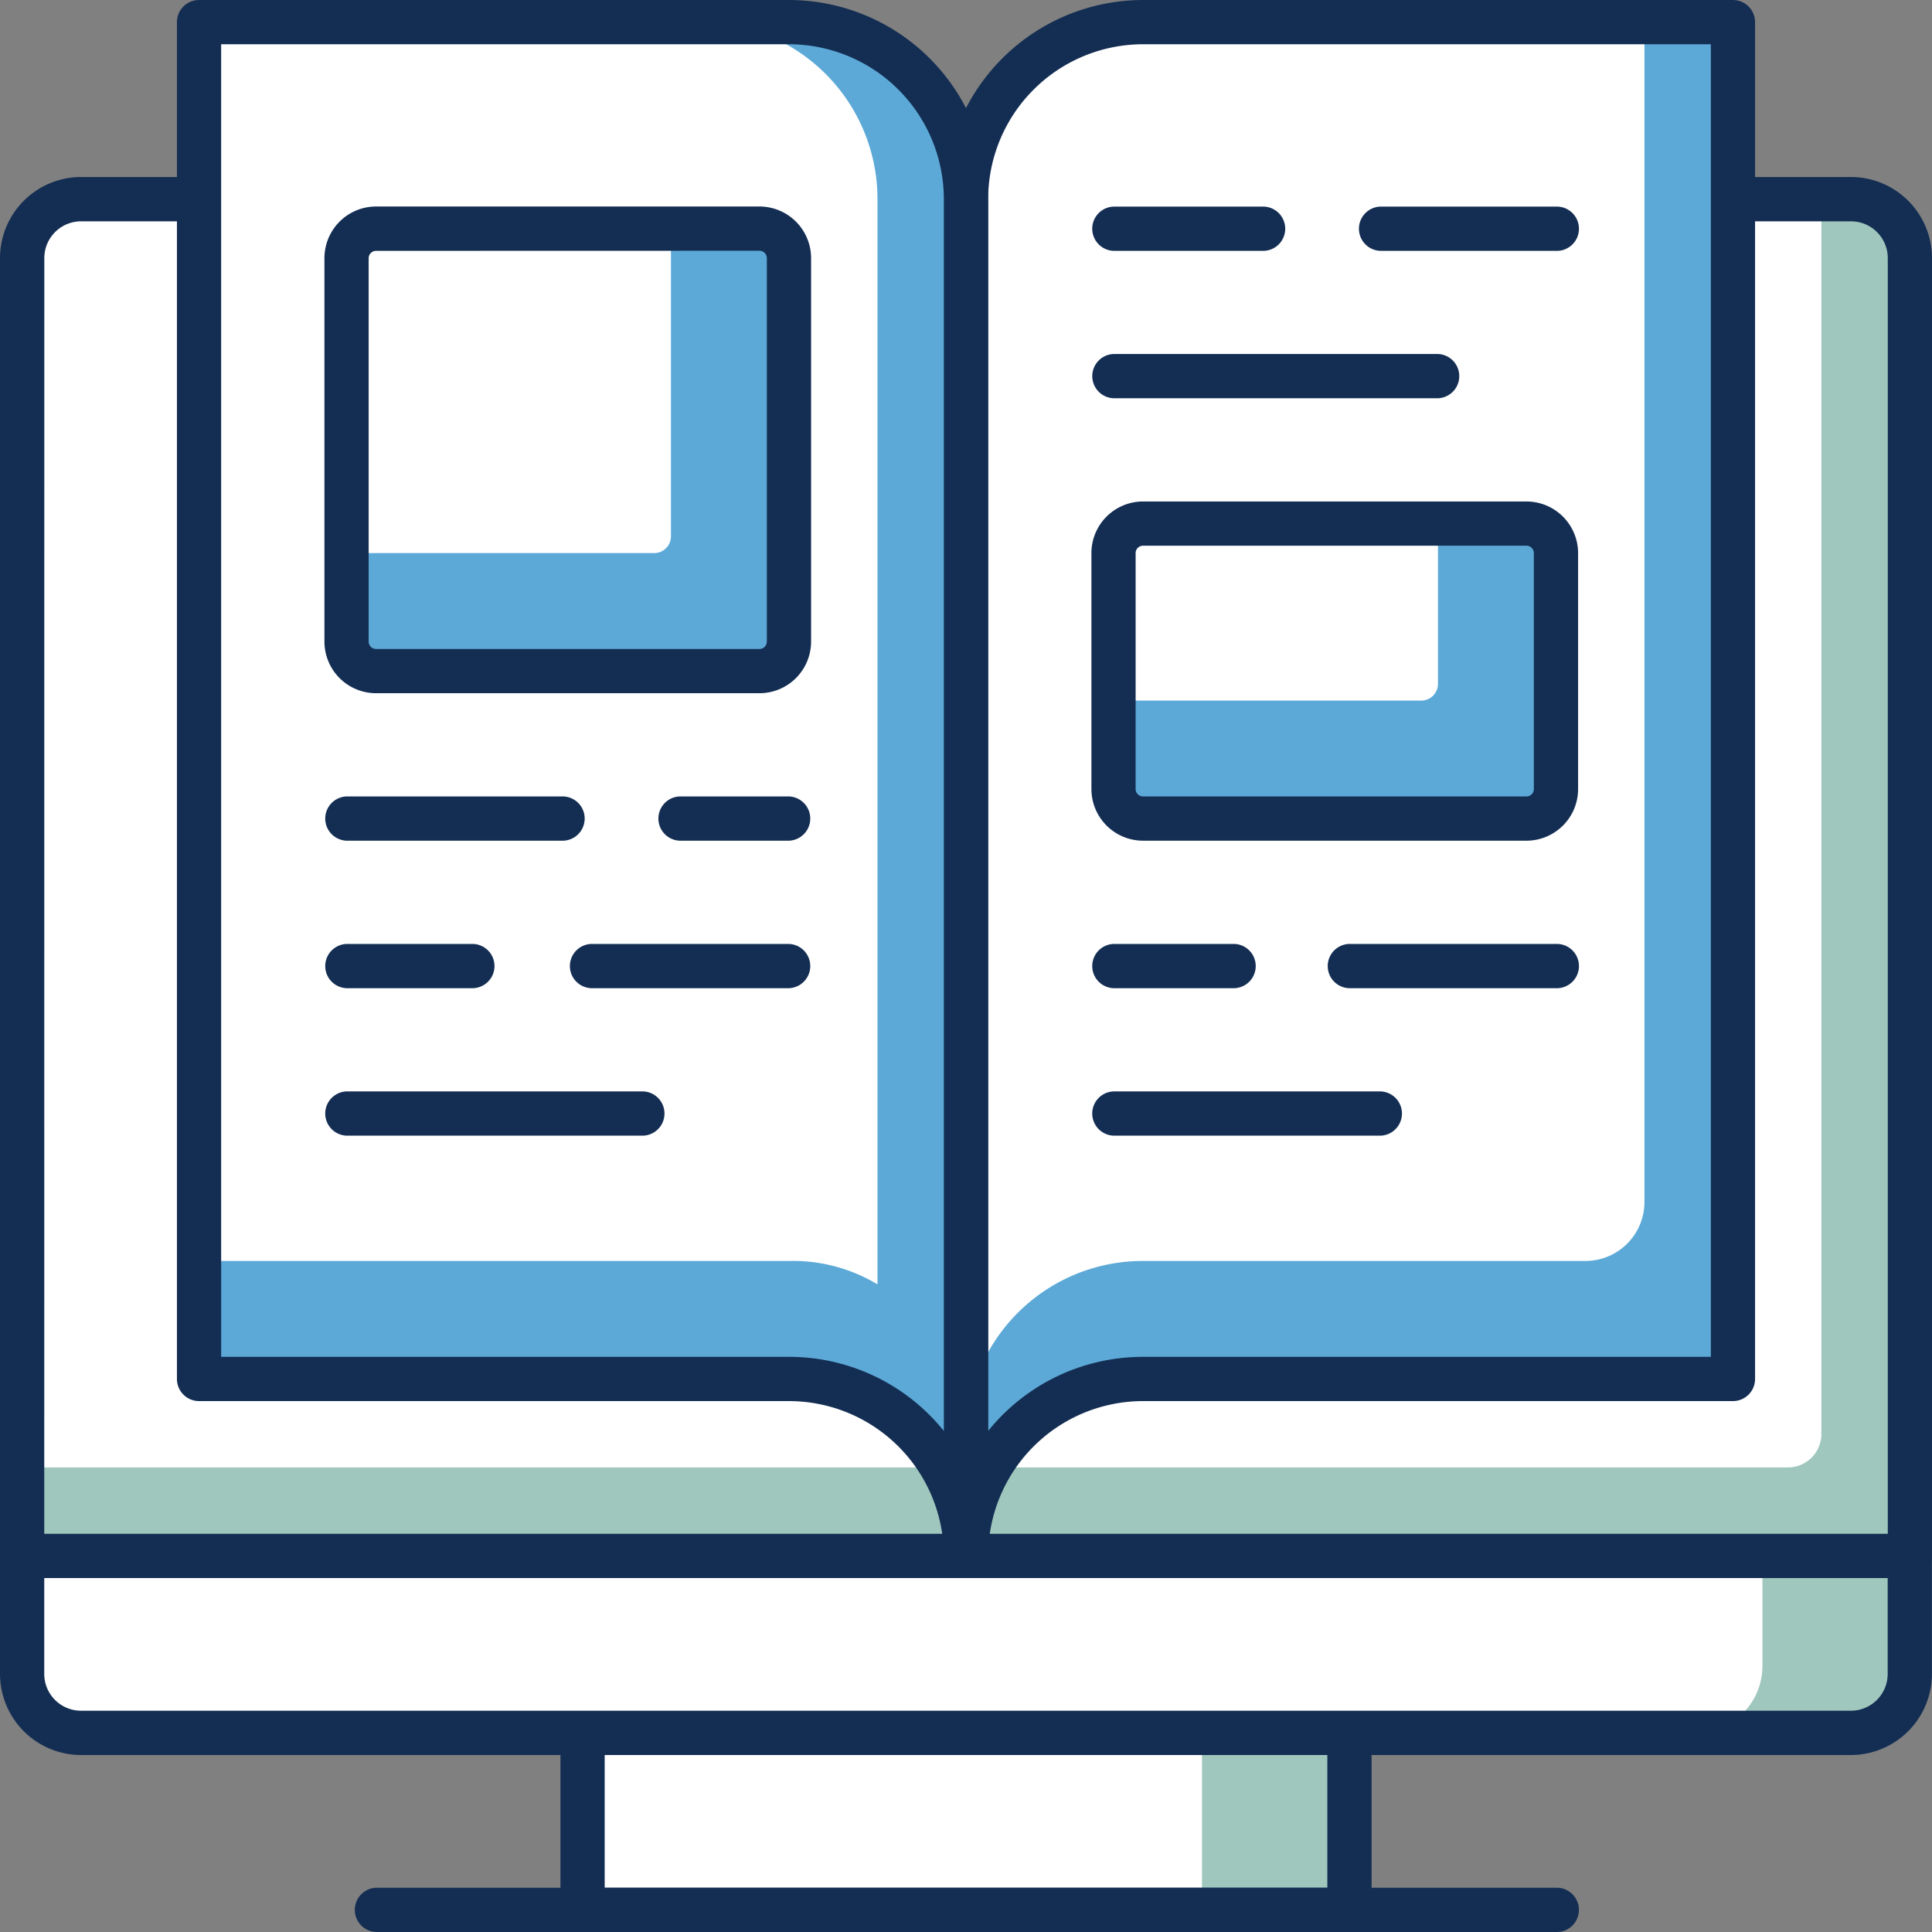
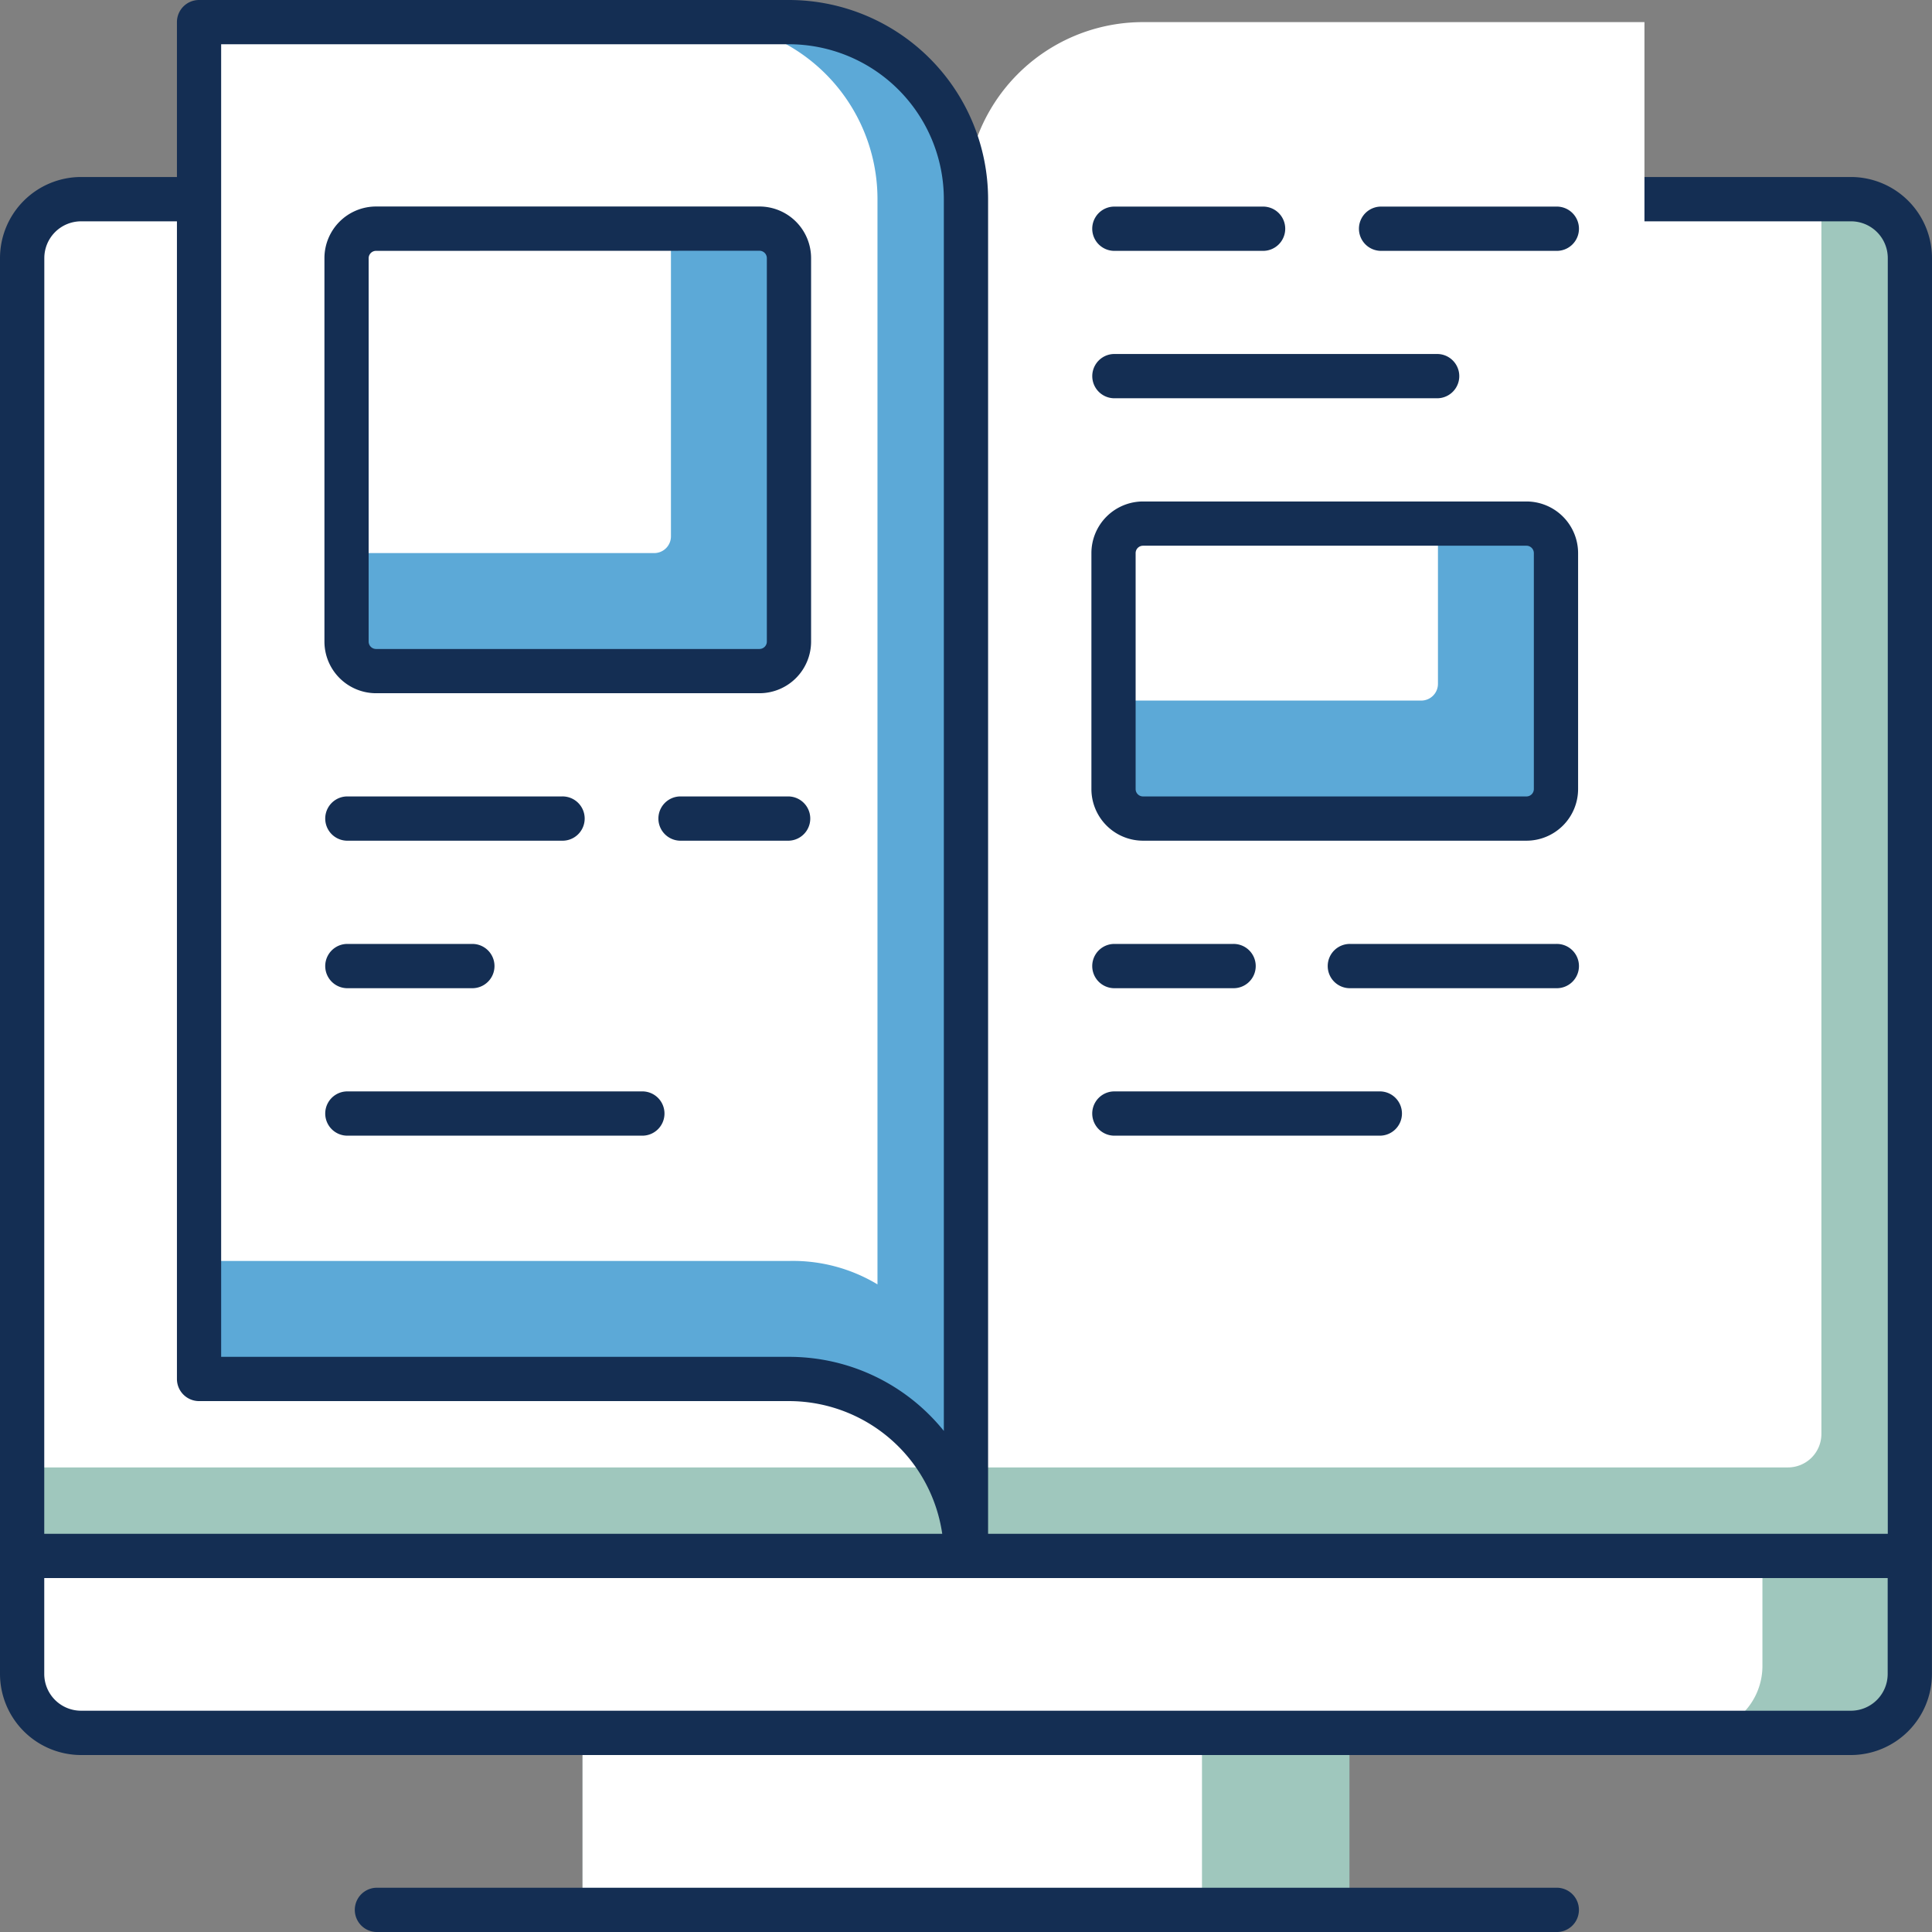
<svg xmlns="http://www.w3.org/2000/svg" viewBox="0 0 57.763 57.763">
  <rect x="0" y="0" width="57.763" height="57.763" fill="#808080" stroke="none" />
  <defs>
    <style>.cls-1{fill:#9fc7bd;}.cls-2{fill:#fff;}.cls-3{fill:#142e53;}.cls-4{fill:#5ca9d7;}</style>
  </defs>
  <g id="Layer_2" data-name="Layer 2">
    <g id="Layer_1-2" data-name="Layer 1">
      <rect class="cls-1" x="17.417" y="51.811" width="22.929" height="5.291" />
      <rect class="cls-2" x="17.417" y="51.811" width="18.52" height="5.291" />
-       <path class="cls-3" d="M40.346,57.763H17.417a.661.661,0,0,1-.661-.661V51.811a.662.662,0,0,1,.661-.662H40.346a.663.663,0,0,1,.662.662V57.1A.662.662,0,0,1,40.346,57.763ZM18.079,56.44H39.685V52.472H18.079Z" />
      <path class="cls-3" d="M46.519,57.763H11.244a.662.662,0,0,1,0-1.323H46.519a.662.662,0,1,1,0,1.323Z" />
      <path class="cls-1" d="M.661,46.519H57.1a0,0,0,0,1,0,0v3.291a2,2,0,0,1-2,2H2.661a2,2,0,0,1-2-2V46.519a0,0,0,0,1,0,0Z" />
      <path class="cls-2" d="M.661,46.519H52.693a0,0,0,0,1,0,0v3.291a2,2,0,0,1-2,2H2.661a2,2,0,0,1-2-2V46.519A0,0,0,0,1,.661,46.519Z" />
      <path class="cls-3" d="M55.338,52.472H2.425A2.428,2.428,0,0,1,0,50.047V46.519a.661.661,0,0,1,.661-.661H57.1a.661.661,0,0,1,.661.661v3.528A2.427,2.427,0,0,1,55.338,52.472ZM1.323,47.181v2.866a1.1,1.1,0,0,0,1.1,1.1H55.338a1.1,1.1,0,0,0,1.1-1.1V47.181Z" />
      <path class="cls-1" d="M2.661,5.953H55.1a2,2,0,0,1,2,2V46.52a0,0,0,0,1,0,0H.661a0,0,0,0,1,0,0V7.953A2,2,0,0,1,2.661,5.953Z" />
      <path class="cls-2" d="M2.661,5.953H54.456a0,0,0,0,1,0,0v36.92a1,1,0,0,1-1,1H.661a0,0,0,0,1,0,0V7.953A2,2,0,0,1,2.661,5.953Z" />
      <path class="cls-3" d="M57.1,47.181H.661A.661.661,0,0,1,0,46.52V7.717A2.427,2.427,0,0,1,2.425,5.292H55.338a2.427,2.427,0,0,1,2.425,2.425v38.8A.661.661,0,0,1,57.1,47.181ZM1.323,45.858H56.441V7.717a1.1,1.1,0,0,0-1.1-1.1H2.425a1.1,1.1,0,0,0-1.1,1.1Z" />
-       <path class="cls-4" d="M51.812.661V41.229H34.173a5.287,5.287,0,0,0-5.29,5.29V5.953A5.291,5.291,0,0,1,34.174.661Z" />
      <path class="cls-2" d="M49.166.661V35.937A1.764,1.764,0,0,1,47.4,37.7H34.173a5.287,5.287,0,0,0-5.29,5.29V5.953A5.291,5.291,0,0,1,34.174.661Z" />
-       <path class="cls-3" d="M28.883,47.181a.662.662,0,0,1-.662-.662V5.953A5.959,5.959,0,0,1,34.174,0H51.812a.661.661,0,0,1,.661.661V41.228a.662.662,0,0,1-.661.662H34.173a4.634,4.634,0,0,0-4.629,4.629A.661.661,0,0,1,28.883,47.181ZM34.174,1.323a4.635,4.635,0,0,0-4.63,4.63V42.782a5.94,5.94,0,0,1,4.629-2.215H51.151V1.323Z" />
      <path class="cls-4" d="M5.951.661V41.229H23.59a5.287,5.287,0,0,1,5.29,5.29V5.953A5.291,5.291,0,0,0,23.589.661Z" />
      <path class="cls-2" d="M5.951.661V37.7H23.59a4.909,4.909,0,0,1,2.645.7V5.953A5.292,5.292,0,0,0,20.943.661Z" />
      <path class="cls-3" d="M28.88,47.181a.661.661,0,0,1-.661-.662A4.634,4.634,0,0,0,23.59,41.89H5.951a.662.662,0,0,1-.661-.662V.661A.661.661,0,0,1,5.951,0H23.589a5.959,5.959,0,0,1,5.953,5.953V46.519A.662.662,0,0,1,28.88,47.181ZM6.612,40.567H23.59a5.94,5.94,0,0,1,4.629,2.215V5.953a4.635,4.635,0,0,0-4.63-4.63H6.612Z" />
      <path class="cls-3" d="M46.52,7.5H41.266a.662.662,0,0,1,0-1.323H46.52a.662.662,0,1,1,0,1.323Z" />
      <path class="cls-3" d="M37.738,7.5H33.292a.662.662,0,0,1,0-1.323h4.446a.662.662,0,1,1,0,1.323Z" />
      <path class="cls-3" d="M42.993,11.907h-9.7a.662.662,0,0,1,0-1.323h9.7a.662.662,0,0,1,0,1.323Z" />
      <path class="cls-3" d="M46.52,29.545H40.384a.662.662,0,1,1,0-1.323H46.52a.662.662,0,1,1,0,1.323Z" />
      <path class="cls-3" d="M36.856,29.545H33.292a.662.662,0,0,1,0-1.323h3.564a.662.662,0,1,1,0,1.323Z" />
      <path class="cls-3" d="M41.228,33.954H33.292a.662.662,0,0,1,0-1.323h7.936a.662.662,0,1,1,0,1.323Z" />
      <path class="cls-3" d="M23.589,25.135H20.321a.662.662,0,0,1,0-1.323h3.268a.662.662,0,0,1,0,1.323Z" />
      <path class="cls-3" d="M16.793,25.135H10.36a.662.662,0,0,1,0-1.323h6.433a.662.662,0,1,1,0,1.323Z" />
-       <path class="cls-3" d="M23.589,29.545H17.675a.662.662,0,0,1,0-1.323h5.914a.662.662,0,0,1,0,1.323Z" />
      <path class="cls-3" d="M14.148,29.545H10.36a.662.662,0,0,1,0-1.323h3.788a.662.662,0,0,1,0,1.323Z" />
      <path class="cls-3" d="M19.179,33.954H10.36a.662.662,0,0,1,0-1.323h8.819a.662.662,0,1,1,0,1.323Z" />
      <rect class="cls-4" x="10.36" y="6.836" width="13.228" height="13.228" rx="1" />
      <path class="cls-2" d="M11.36,6.836h8.7a0,0,0,0,1,0,0v9.2a.5.5,0,0,1-.5.5h-9.2a0,0,0,0,1,0,0v-8.7A1,1,0,0,1,11.36,6.836Z" />
      <path class="cls-3" d="M22.707,20.726H11.242A1.545,1.545,0,0,1,9.7,19.182V7.718a1.545,1.545,0,0,1,1.543-1.544H22.707A1.545,1.545,0,0,1,24.25,7.718V19.182A1.545,1.545,0,0,1,22.707,20.726ZM11.242,7.5a.221.221,0,0,0-.22.221V19.182a.221.221,0,0,0,.22.221H22.707a.221.221,0,0,0,.22-.221V7.718a.221.221,0,0,0-.22-.221Z" />
      <rect class="cls-4" x="33.292" y="15.655" width="13.228" height="8.819" rx="1" />
      <path class="cls-2" d="M34.292,15.655h8.7a0,0,0,0,1,0,0v4.791a.5.5,0,0,1-.5.5h-9.2a0,0,0,0,1,0,0V16.655A1,1,0,0,1,34.292,15.655Z" />
      <path class="cls-3" d="M45.638,25.135H34.174a1.545,1.545,0,0,1-1.543-1.543V16.537a1.545,1.545,0,0,1,1.543-1.544H45.638a1.546,1.546,0,0,1,1.544,1.544v7.055A1.545,1.545,0,0,1,45.638,25.135ZM34.174,16.316a.221.221,0,0,0-.221.221v7.055a.221.221,0,0,0,.221.22H45.638a.221.221,0,0,0,.221-.22V16.537a.221.221,0,0,0-.221-.221Z" />
    </g>
  </g>
</svg>